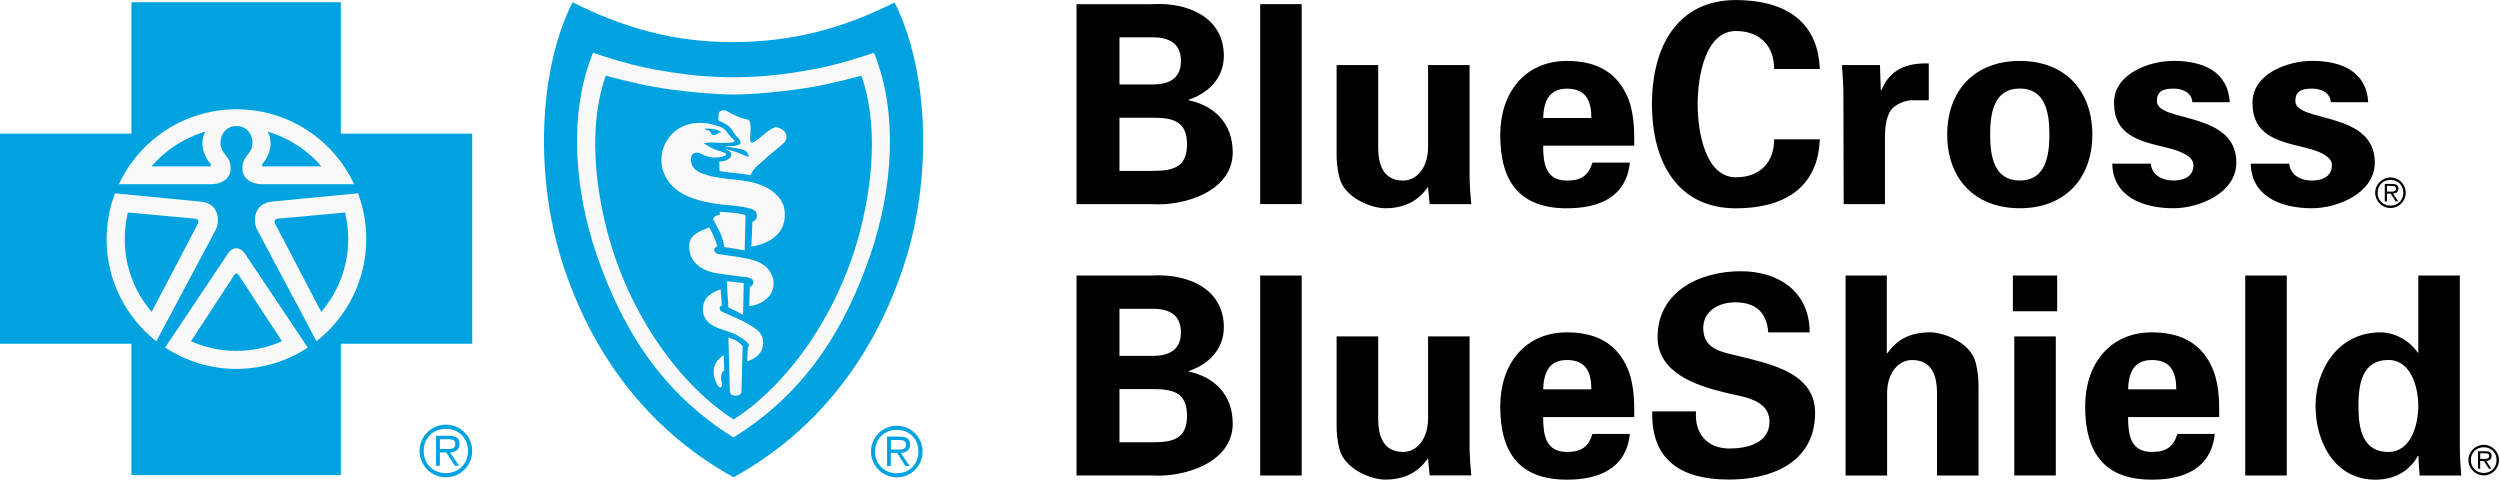
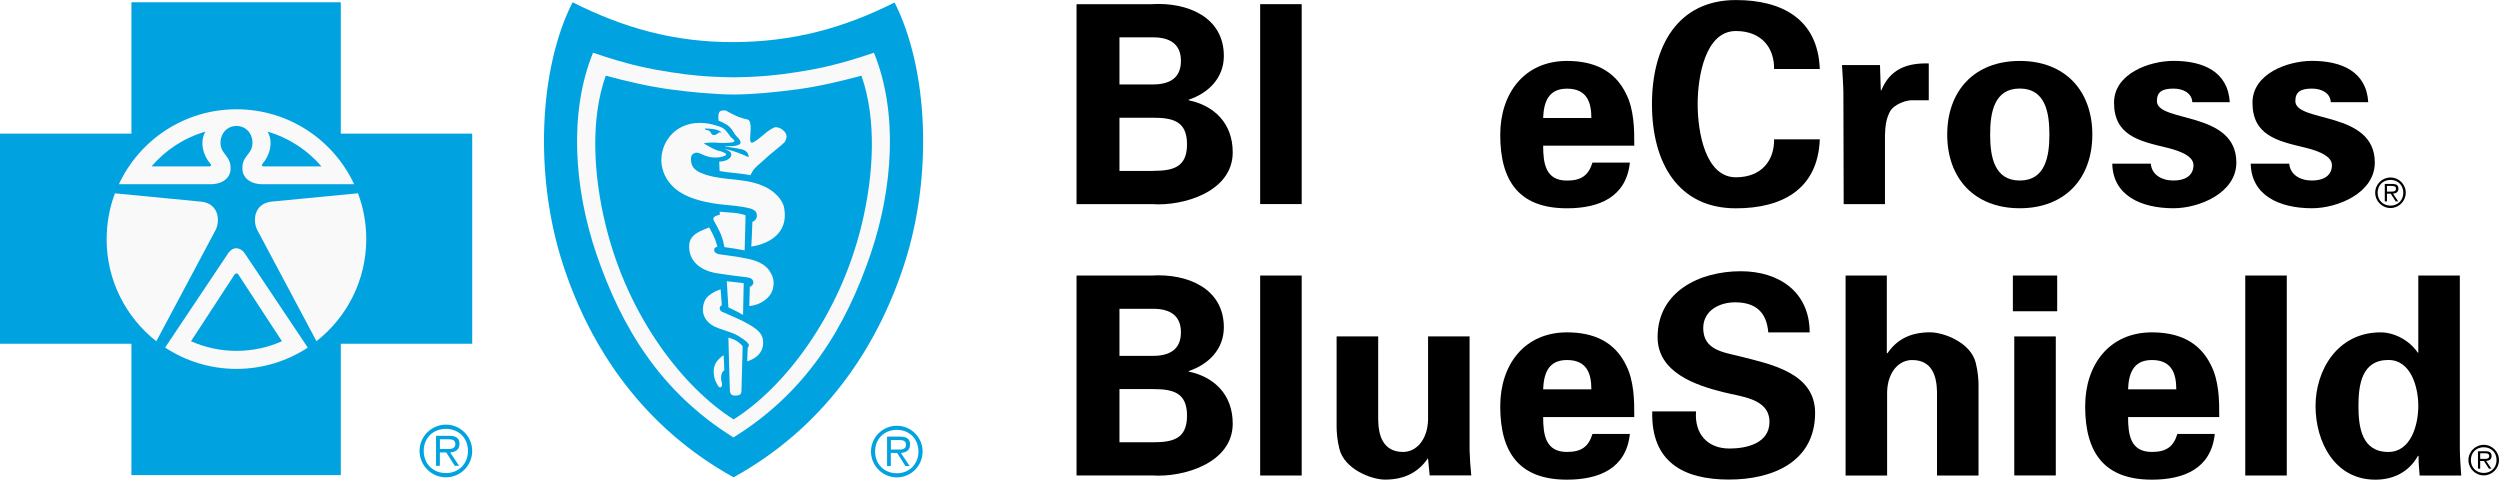
<svg xmlns="http://www.w3.org/2000/svg" xmlns:ns1="http://www.serif.com/" xmlns:xlink="http://www.w3.org/1999/xlink" width="100%" height="100%" viewBox="0 0 792 155" xml:space="preserve" style="fill-rule:evenodd;clip-rule:evenodd;stroke-linejoin:round;stroke-miterlimit:2;">
  <rect id="Artboard1" x="0" y="0" width="791.667" height="154.167" style="fill:none;" />
  <g id="BCBS-Logo" ns1:id="BCBS Logo">
    <clipPath id="_clip1">
      <rect x="0" y="0" width="791.667" height="151.947" />
    </clipPath>
    <g clip-path="url(#_clip1)">
      <g id="Group">
        <g id="Group_2">
          <path id="Vector" d="M341.048,64.672l0,-63.351l23.775,-0c11.318,-0.698 22.893,4.042 22.893,16.407c0,6.927 -4.832,11.759 -11.134,13.854l0,0.183c7.993,1.672 13.946,7.203 13.946,16.5c-0,12.548 -15.783,17.105 -25.521,16.407l-23.959,0Zm24.216,-37.923c5.714,0.001 8.856,-2.37 8.856,-7.459c0,-5.089 -3.16,-7.46 -8.856,-7.46l-10.619,0l-0,14.938l10.619,-0l0,-0.018Zm0,27.376c6.412,-0 10.785,-1.139 10.785,-8.415c0,-7.276 -4.391,-8.415 -10.785,-8.415l-10.619,-0l-0,16.848l10.619,0l0,-0.018Z" style="fill-rule:nonzero;" />
          <rect id="Vector_2" x="399.219" y="1.318" width="13.155" height="63.332" style="fill-rule:nonzero;" />
-           <path id="Vector_3" d="M452.392,59.208c-2.809,4.042 -6.925,6.761 -13.596,6.761c-4.388,0 -12.896,-3.326 -14.475,-9.738c-0.7,-2.719 -0.883,-5.53 -0.883,-7.018l-0,-28.608l13.175,0l-0,26.421c0.07,4.741 1.395,10.179 7.9,10.179c4.116,0 7.716,-3.767 7.9,-10.179l-0,-26.421l13.154,0l-0,36.159c0.091,2.627 0.258,5.273 0.533,7.901l-13.175,-0l-0.533,-5.439l-0,-0.018Z" style="fill-rule:nonzero;" />
          <path id="Vector_4" d="M488.871,46.147c-0,5.696 0.792,11.061 7.554,11.061c4.554,-0 6.833,-1.673 8.067,-5.696l11.85,-0c-1.142,10.877 -9.667,14.478 -19.917,14.478c-15.083,0 -21.15,-8.507 -21.15,-23.261c0,-13.247 7.717,-23.426 21.15,-23.426c8.25,0 15.083,2.812 18.775,10.528c1.233,2.462 1.838,5.09 2.188,7.901c0.35,2.719 0.35,5.53 0.35,8.415l-28.867,-0Zm15.271,-8.764c-0,-4.832 -1.304,-9.297 -7.717,-9.297c-6.046,-0 -7.367,4.483 -7.554,9.297l15.271,-0Z" style="fill-rule:nonzero;" />
          <path id="Vector_5" d="M562.033,21.844c0.092,-6.67 -3.95,-12.016 -12.108,-12.016c-9.646,-0 -12.108,14.294 -12.108,23.168c-0,8.874 2.462,23.169 12.108,23.169c8.158,-0 12.2,-5.347 12.108,-12.016l14.48,-0c-0.609,15.874 -12.017,21.846 -26.588,21.846c-18.337,-0 -26.583,-14.478 -26.583,-32.98c-0,-18.502 8.245,-32.999 26.583,-32.999c14.571,0 25.979,5.972 26.587,21.846l-14.479,0l0,-0.018Z" style="fill-rule:nonzero;" />
          <path id="Vector_6" d="M595.579,20.612l0.259,7.992l0.183,0c2.812,-6.927 8.433,-8.69 15.012,-8.507l0,11.667l-5.696,0c-2.208,0.184 -5.091,1.397 -6.412,3.252c-1.417,2.462 -1.675,4.906 -1.767,7.809l0,21.846l-13.079,-0l-0.091,-35.277c-0,-1.837 -0.259,-5.53 -0.442,-8.782l12.033,-0Z" style="fill-rule:nonzero;" />
          <path id="Vector_7" d="M639.863,65.971c-14.388,0 -22.984,-9.48 -22.984,-23.334c0,-13.853 8.596,-23.334 22.984,-23.334c14.387,0 22.987,9.481 22.987,23.335c0,13.853 -8.6,23.333 -22.987,23.333Zm-0,-8.782c8.066,0 9.387,-7.552 9.387,-14.57c0,-7.019 -1.304,-14.57 -9.387,-14.57c-8.084,0 -9.388,7.551 -9.388,14.57c0,7.018 1.321,14.57 9.388,14.57Z" style="fill-rule:nonzero;" />
          <path id="Vector_8" d="M694.529,32.369c-0.183,-2.977 -2.979,-4.299 -5.971,-4.299c-3.604,-0 -5.254,1.047 -5.254,3.95c0,6.927 25.171,2.976 25.171,19.475c0,9.646 -11.758,14.478 -19.917,14.478c-10.27,0 -19.221,-4.042 -19.383,-14.128l12.2,-0c0.254,3.417 3.325,5.346 7.2,5.346c3.6,0 6.321,-1.488 6.321,-4.906c-0,-3.417 -6.321,-4.997 -8.946,-5.622c-8.417,-2.021 -16.225,-3.858 -16.225,-14.129c0,-9.205 11.15,-13.247 18.867,-13.247c9.3,0 17.2,3.326 17.804,13.082l-11.867,-0Z" style="fill-rule:nonzero;" />
          <path id="Vector_9" d="M738.392,32.369c-0.167,-2.977 -2.975,-4.299 -5.971,-4.299c-3.6,-0 -5.254,1.047 -5.254,3.95c-0,6.927 25.171,2.976 25.171,19.475c-0,9.646 -11.759,14.478 -19.917,14.478c-10.271,0 -19.217,-4.042 -19.384,-14.128l12.2,-0c0.259,3.417 3.342,5.346 7.2,5.346c3.605,0 6.321,-1.488 6.321,-4.906c0,-3.417 -6.321,-4.997 -8.946,-5.622c-8.433,-2.021 -16.225,-3.858 -16.225,-14.129c0,-9.205 11.134,-13.247 18.871,-13.247c9.296,0 17.196,3.326 17.804,13.082l-11.87,-0Z" style="fill-rule:nonzero;" />
          <path id="Vector_10" d="M341.048,150.64l0,-63.35l23.775,-0c11.318,-0.699 22.893,4.042 22.893,16.407c0,6.926 -4.832,11.759 -11.134,13.853l0,0.165c7.993,1.672 13.946,7.203 13.946,16.5c-0,12.549 -15.783,17.105 -25.521,16.407l-23.959,0l0,0.018Zm24.216,-37.904c5.714,0 8.856,-2.37 8.856,-7.459c0,-5.09 -3.16,-7.46 -8.856,-7.46l-10.619,0l-0,14.919l10.619,0Zm0,27.376c6.412,0 10.785,-1.139 10.785,-8.433c0,-7.294 -4.391,-8.415 -10.785,-8.415l-10.619,0l-0,16.848l10.619,0Z" style="fill-rule:nonzero;" />
          <rect id="Vector_11" x="399.219" y="87.29" width="13.155" height="63.351" style="fill-rule:nonzero;" />
          <path id="Vector_12" d="M452.392,145.178c-2.809,4.042 -6.925,6.761 -13.596,6.761c-4.388,0 -12.896,-3.326 -14.475,-9.738c-0.7,-2.719 -0.883,-5.53 -0.883,-7.018l-0,-28.608l13.175,0l-0,26.421c0.07,4.741 1.395,10.179 7.9,10.179c4.116,0 7.716,-3.767 7.9,-10.179l-0,-26.421l13.154,0l-0,36.141c0.091,2.627 0.258,5.273 0.533,7.9l-13.175,0l-0.533,-5.438Z" style="fill-rule:nonzero;" />
          <path id="Vector_13" d="M488.871,132.115c-0,5.714 0.792,11.06 7.554,11.06c4.554,0 6.833,-1.672 8.067,-5.695l11.85,-0c-1.142,10.877 -9.667,14.478 -19.917,14.478c-15.083,-0 -21.15,-8.507 -21.15,-23.243c0,-13.247 7.717,-23.425 21.15,-23.425c8.25,-0 15.083,2.811 18.775,10.527c1.233,2.463 1.838,5.09 2.188,7.901c0.35,2.719 0.35,5.53 0.35,8.415l-28.867,-0l-0,-0.018Zm15.271,-8.765c-0,-4.832 -1.304,-9.296 -7.717,-9.296c-6.046,-0 -7.367,4.483 -7.554,9.296l15.271,0Z" style="fill-rule:nonzero;" />
          <path id="Vector_14" d="M560.2,105.35c-0.533,-6.412 -3.95,-9.573 -10.529,-9.573c-4.996,0 -10.088,2.628 -10.088,8.158c0,6.853 6.138,7.625 11.575,8.948c9.646,2.462 23.867,5.181 23.867,17.895c0,15.709 -13.688,21.148 -27.283,21.148c-14.48,0 -24.73,-5.604 -24.309,-21.589l13.871,0c-0.533,7.019 3.513,11.759 10.621,11.759c5.437,0 12.642,-1.671 12.642,-8.433c-0,-7.46 -9.042,-7.974 -14.48,-9.389c-8.854,-2.186 -20.962,-6.228 -20.962,-17.454c-0,-14.478 13.337,-20.891 26.329,-20.891c12.292,0 21.846,6.67 21.846,19.384l-13.083,0l-0.017,0.037Z" style="fill-rule:nonzero;" />
          <path id="Vector_15" d="M584.683,150.64l0,-63.352l13.063,0l-0,24.474l0.187,0.183c2.717,-4.042 6.85,-6.669 13.505,-6.669c4.387,-0 12.895,3.252 14.475,9.646c0.7,2.719 0.883,5.53 0.883,7.018l-0,28.7l-13.154,-0l-0,-26.495c-0.092,-4.74 -1.396,-10.087 -7.9,-10.087c-4.117,0 -7.717,3.693 -7.905,10.087l0,26.495l-13.154,-0Z" style="fill-rule:nonzero;" />
          <path id="Vector_16" d="M651.717,87.288l-0,11.318l-14.038,0l0,-11.318l14.038,0Zm-0.442,19.292l0,44.041l-13.154,-0l-0,-44.041l13.154,0Z" style="fill-rule:nonzero;" />
          <path id="Vector_17" d="M674.175,132.115c0,5.714 0.792,11.06 7.55,11.06c4.558,0 6.837,-1.672 8.067,-5.695l11.85,-0c-1.138,10.877 -9.646,14.478 -19.917,14.478c-15.083,-0 -21.146,-8.507 -21.146,-23.243c0,-13.247 7.717,-23.425 21.146,-23.425c8.25,-0 15.088,2.811 18.779,10.527c1.234,2.463 1.838,5.09 2.204,7.901c0.35,2.719 0.35,5.53 0.35,8.415l-28.862,-0l-0.021,-0.018Zm15.271,-8.765c-0,-4.832 -1.308,-9.296 -7.721,-9.296c-6.042,-0 -7.367,4.483 -7.55,9.296l15.271,0Z" style="fill-rule:nonzero;" />
          <rect id="Vector_18" x="711.296" y="87.288" width="13.154" height="63.351" style="fill-rule:nonzero;" />
          <path id="Vector_19" d="M766.117,87.288l13.158,0l0,54.569c0,2.903 0.254,5.879 0.442,8.783l-13.175,-0c-0.184,-2.114 -0.35,-4.135 -0.35,-6.229l-0.184,-0c-2.904,5.181 -7.808,7.551 -13.504,7.551c-12.9,0 -18.941,-12.016 -18.941,-23.334c-0,-11.318 6.925,-23.334 20.612,-23.334c4.558,0 9.296,2.719 11.758,6.413l0.184,-0l-0,-24.419Zm-9.479,55.892c7.112,0 9.479,-8.507 9.479,-14.57c-0,-6.063 -2.367,-14.57 -9.479,-14.57c-8.413,0 -9.48,7.808 -9.48,14.57c0,6.761 1.046,14.57 9.48,14.57Z" style="fill-rule:nonzero;" />
        </g>
        <g id="Group_3">
          <path id="Vector_20" d="M141.27,149.871c-4.079,0 -7.037,-2.921 -7.037,-7.019c-0,-4.097 2.94,-6.981 7.037,-6.981c4.097,-0 6.982,2.939 6.982,6.981c-0,4.043 -2.922,7.019 -6.982,7.019Zm0,-15.341c-4.612,-0 -8.36,3.748 -8.36,8.322c-0,4.576 3.748,8.361 8.36,8.361c4.612,-0 8.323,-3.748 8.323,-8.361c-0,-4.611 -3.73,-8.322 -8.323,-8.322Z" style="fill:#00a3e0;fill-rule:nonzero;" />
          <path id="Vector_21" d="M141.056,142.224l-1.69,0l-0,-3.068l2.627,-0c1.139,-0 2.26,0.165 2.26,1.507c-0,1.8 -1.874,1.58 -3.197,1.58m4.52,-1.544c-0,-1.727 -0.845,-2.646 -3.326,-2.646l-4.115,0l-0,9.518l1.212,-0l0,-4.226l2.04,0l2.682,4.226l1.379,-0l-2.83,-4.226c1.653,-0.147 2.94,-0.845 2.94,-2.664" style="fill:#00a3e0;fill-rule:nonzero;" />
          <path id="Vector_22" d="M107.961,42.332l0,-41.616l-66.327,0l-0,41.616l-41.634,-0l0,66.566l41.634,-0l-0,41.615l66.327,0l0,-41.615l41.634,-0l0,-66.566l-41.634,-0Z" style="fill:#00a3e0;fill-rule:nonzero;" />
        </g>
        <g id="Group_4">
          <path id="Vector_23" d="M284.122,149.927c-4.005,0 -6.89,-2.866 -6.89,-6.89c0,-4.024 2.903,-6.853 6.89,-6.853c3.987,0 6.835,2.866 6.835,6.853c0,3.987 -2.866,6.89 -6.835,6.89Zm0,-15.047c-4.519,-0 -8.194,3.656 -8.194,8.157c-0,4.502 3.675,8.195 8.194,8.195c4.52,-0 8.158,-3.675 8.158,-8.195c0,-4.519 -3.656,-8.157 -8.158,-8.157Z" style="fill:#00a3e0;fill-rule:nonzero;" />
          <path id="Vector_24" d="M283.888,142.411l-1.653,0l-0,-3.013l2.572,-0c1.139,-0 2.223,0.184 2.223,1.488c0,1.746 -1.837,1.525 -3.142,1.525Zm4.428,-1.525c0,-1.672 -0.826,-2.572 -3.252,-2.572l-4.042,-0l0,9.334l1.194,-0l0,-4.153l2.003,0l2.627,4.153l1.341,-0l-2.792,-4.153c1.635,-0.129 2.903,-0.808 2.903,-2.627" style="fill:#00a3e0;fill-rule:nonzero;" />
          <path id="Vector_25" d="M283.381,0.79c-16.095,8.121 -32.153,12.475 -50.986,12.549c-18.833,0.055 -34.89,-4.502 -51.004,-12.623c-10.583,20.817 -12.255,54.642 -3.105,82.882c8.819,27.229 25.906,52.015 54.109,67.613c28.203,-15.58 45.29,-40.384 54.11,-67.613c9.149,-28.258 7.459,-61.991 -3.105,-82.808" style="fill:#00a3e0;fill-rule:nonzero;" />
        </g>
        <path id="Vector_26" d="M100.285,108.082l-0,0.055l-18.888,-35.478c-1.378,-3.032 -0.772,-8.048 4.409,-8.764l27.597,-2.665c1.709,4.502 2.627,9.407 2.627,14.497c0,13.118 -6.155,24.822 -15.745,32.337" style="fill:#f9f9f9;fill-rule:nonzero;" />
        <path id="Vector_27" d="M97.528,110.122l-0.018,0c-6.486,4.244 -14.258,6.743 -22.6,6.743c-8.341,0 -16.113,-2.499 -22.599,-6.761l20.027,-29.949c1.488,-2.094 3.712,-1.929 5.126,0l20.027,29.949l0.019,-0l0.018,0.018Z" style="fill:#f9f9f9;fill-rule:nonzero;" />
        <path id="Vector_28" d="M33.791,75.743c0,-5.108 0.919,-9.995 2.628,-14.496l27.578,2.664c5.181,0.717 5.769,5.732 4.409,8.764l-18.906,35.479l0,-0.056c-9.572,-7.533 -15.727,-19.218 -15.727,-32.336" style="fill:#f9f9f9;fill-rule:nonzero;" />
        <path id="Vector_29" d="M74.919,86.605c-0.221,0 -0.423,0.092 -0.588,0.33l-13.817,21.167c4.391,1.966 9.279,3.05 14.405,3.05c5.126,-0 9.995,-1.084 14.405,-3.05l-13.836,-21.167c-0.165,-0.22 -0.367,-0.33 -0.569,-0.33Z" style="fill:#00a3e0;fill-rule:nonzero;" />
-         <path id="Vector_30" d="M61.401,69.247l-20.891,-1.93c-0.643,2.702 -0.992,5.531 -0.992,8.416c0,8.837 3.216,16.885 8.525,23.077l14.644,-27.946c0.349,-0.864 0.239,-1.507 -1.268,-1.617" style="fill:#00a3e0;fill-rule:nonzero;" />
        <path id="Vector_31" d="M74.924,34.619c16.481,0 30.72,9.701 37.261,23.739l-29.269,-0c-4.171,-0.093 -6.026,-2.536 -6.1,-4.521c-0.11,-2.351 0.276,-3.104 2.223,-5.622c2.113,-2.829 0.662,-8.231 -4.115,-8.323c-4.777,0.092 -6.247,5.512 -4.116,8.323c1.948,2.518 2.315,3.271 2.223,5.622c-0.073,1.985 -1.911,4.428 -6.1,4.521l-29.268,-0c6.541,-14.038 20.762,-23.739 37.261,-23.739Z" style="fill:#f9f9f9;fill-rule:nonzero;" />
        <path id="Vector_32" d="M101.827,52.705c-4.428,-5.163 -10.344,-9.058 -17.069,-11.006c2.095,3.473 0.386,8.011 -1.581,10.161c-0.367,0.367 -0.183,0.753 0.148,0.845l18.502,0Z" style="fill:#00a3e0;fill-rule:nonzero;" />
-         <path id="Vector_33" d="M88.412,69.247c-1.507,0.11 -1.617,0.753 -1.268,1.617l14.625,27.946c5.328,-6.211 8.544,-14.258 8.544,-23.078c-0,-2.884 -0.349,-5.695 -1.01,-8.415l-20.891,1.93Z" style="fill:#00a3e0;fill-rule:nonzero;" />
        <path id="Vector_34" d="M65.083,41.699c-6.743,1.948 -12.641,5.824 -17.069,11.006l18.502,0c0.331,-0.092 0.515,-0.478 0.129,-0.845c-1.966,-2.15 -3.638,-6.688 -1.562,-10.161Z" style="fill:#00a3e0;fill-rule:nonzero;" />
        <path id="Vector_35" d="M275.849,80.381c-7.919,23.224 -20.284,43.82 -43.471,58.188l0.037,0.019l-0.037,-0c-23.187,-14.387 -35.552,-34.983 -43.471,-58.226c-7.037,-20.651 -8.746,-44.812 -1.029,-63.663c11.593,3.987 18.392,5.218 24.712,6.192c5.879,0.919 11.134,1.488 19.77,1.598l0.036,0c8.599,-0.11 13.872,-0.679 19.752,-1.598c6.302,-0.974 13.1,-2.205 24.712,-6.192c7.735,18.851 6.007,43.031 -1.011,63.663" style="fill:#f9f9f9;fill-rule:nonzero;" />
        <path id="Vector_36" d="M252.525,28.311c-6.779,0.9 -13.504,1.58 -20.1,1.635l-0.037,-0c-6.632,-0.055 -13.338,-0.735 -20.118,-1.635c-6.78,-0.919 -13.339,-2.462 -20.376,-4.336c-4.924,13.927 -3.877,31.51 -0.074,47.145c7.111,29.471 24.896,51.868 40.587,61.753c15.691,-9.867 33.476,-32.282 40.586,-61.753c3.785,-15.635 4.814,-33.218 -0.091,-47.145c-7.019,1.874 -13.597,3.417 -20.358,4.336" style="fill:#00a3e0;fill-rule:nonzero;" />
        <path id="Vector_37" d="M249.032,44.02c-0.35,1.157 -0.625,1.139 -1.378,1.856c-1.581,1.433 -3.675,2.903 -5.714,4.869c-1.305,1.249 -2.573,1.984 -3.51,3.49c-0.22,0.331 -0.698,1.268 -0.698,1.268c-3.491,-0.698 -7.037,-0.771 -9.756,-1.323l-0.129,-2.976c0,0 3.491,-0.037 3.84,-2.132c0,-0.11 -0.073,-0.752 -0.459,-1.047c-0.478,-0.349 -1.525,-0.735 -1.764,-0.826c2.646,0.422 4.961,1.378 7.68,2.572c0.166,-0.276 -0.276,-1.286 -0.478,-1.507c-0.367,-0.422 -0.79,-0.753 -1.745,-0.974c-1.653,-0.422 -5.622,-0.918 -5.622,-0.918c-0,-0 1.433,-0.055 3.362,-0.129c0.845,-0.128 1.709,-0.478 1.892,-0.753c0.202,-0.423 -0.073,-1.084 -0.643,-1.709c-0.385,-0.422 -0.79,-0.808 -1.102,-1.249c-0.404,-0.57 -0.919,-1.617 -1.635,-2.26c-0.882,-1.047 -3.546,-2.058 -3.546,-2.058c-0,0 -0.221,-1.782 0.22,-2.646c0.331,-0.643 1.746,-0.716 2.205,-0.496c1.984,1.121 4.244,2.334 6.908,2.811c0.552,0.405 0.57,0.533 0.735,1.342c0.386,1.782 -0.312,4.391 0.055,5.64c0.184,0.405 0.57,0.386 0.883,0.221c2.48,-1.323 4.152,-3.638 6.669,-4.704c1.175,-0.496 4.52,1.194 3.766,3.638" style="fill:#f9f9f9;fill-rule:nonzero;" />
        <path id="Vector_38" d="M238.01,78.102c0,0 0.312,-5.273 0.349,-7.808c1.396,-0.552 1.709,-1.929 1.176,-3.05c-0.294,-0.625 -1.341,-1.066 -1.966,-1.232c-2.903,-0.735 -5.549,-0.863 -8.544,-1.194c-2.627,-0.275 -4.703,-0.624 -7.11,-1.249c-4.924,-1.268 -9.095,-3.528 -11.281,-8.011c-2.701,-5.548 -0.276,-12.42 5.034,-15.194c4.024,-2.095 8.544,-1.691 12.604,-0.147c1.415,0.551 2.168,1.763 3.032,2.958c0.386,0.532 0.992,0.753 1.323,1.341c0.202,0.331 -0.258,0.496 -0.442,0.533c-0.881,0.257 -3.858,0.294 -4.832,0.183c-1.212,-0.165 -3.233,-0.092 -4.446,0.166c1.268,0.717 2.646,1.617 3.913,2.113c0.772,0.294 1.379,0.294 2.095,0.643c0.294,0.147 1.139,0.386 1.139,0.79c-0.091,0.386 -0.79,0.533 -1.304,0.698c-1.139,0.313 -2.72,0.386 -4.189,0.037c-2.315,-0.533 -3.399,-1.893 -4.833,-1.047c-0.955,0.569 -0.973,1.873 -0.661,3.196c0.515,2.058 2.664,2.903 4.483,3.51c6.32,2.039 13.082,0.882 19.255,4.06c2.389,1.231 5.09,3.712 5.586,6.357c2.113,11.043 -10.363,12.347 -10.363,12.347" style="fill:#f9f9f9;fill-rule:nonzero;" />
        <path id="Vector_39" d="M228.025,67.076c-0,-0 1.249,0.128 4.28,0.33c2.334,0.166 3.895,0.809 3.895,0.809l-0.293,11.115c-2.481,-0.477 -4.098,-0.734 -6.413,-1.047c-0.753,-4.023 -1.727,-5.401 -3.344,-8.36c-0.367,-0.679 -0.055,-0.936 0.055,-1.102c0.221,-0.404 1.838,-0.808 1.838,-0.808l-0.037,-0.955l0.019,0.018Z" style="fill:#f9f9f9;fill-rule:nonzero;" />
        <path id="Vector_40" d="M244.913,91.293c-0.423,1.8 -1.581,3.234 -3.473,4.373c-1.984,1.194 -4.06,1.286 -4.06,1.286l0.165,-6.1c0,0 0.459,-0.11 0.772,-0.496c0.312,-0.386 0.386,-0.643 0.312,-1.176c-0.055,-0.349 -0.331,-0.808 -0.882,-1.047c-0.606,-0.258 -1.525,-0.349 -1.911,-0.386c-3.013,-0.367 -5.769,-0.698 -8.708,-1.176c-5.329,-0.864 -9.095,-3.932 -8.783,-9.003c0.22,-3.417 3.803,-4.483 6.339,-5.53c0.826,1.469 1.58,3.05 1.874,3.84c0.477,1.359 0.734,2.259 0.734,2.259c0,0 -1.138,0.203 -1.047,1.14c0.092,0.827 1.011,1.176 1.58,1.268c3.73,0.514 8.672,1.139 11.3,2.021c1.745,0.606 3.454,1.58 4.428,2.939c1.47,2.04 1.819,3.693 1.323,5.825" style="fill:#f9f9f9;fill-rule:nonzero;" />
        <path id="Vector_41" d="M230.241,89.095c2.425,0.276 3.307,0.368 5.365,0.606l-0.202,10.069l-2.334,-1.268l-2.315,-1.121l-0.514,-8.286Z" style="fill:#f9f9f9;fill-rule:nonzero;" />
        <path id="Vector_42" d="M239.614,112.98c-1.323,1.102 -2.903,1.47 -2.903,1.47l0.165,-4.3c-0,0 0.478,-0.441 0.349,-0.974c-0.22,-0.863 -3.289,-2.921 -4.924,-3.546c-1.672,-0.661 -3.895,-1.286 -5.493,-1.984c-3.693,-1.599 -5.035,-4.851 -3.528,-8.378c0.551,-1.305 2.021,-2.205 2.848,-2.683c0.882,-0.514 2.168,-0.918 2.168,-0.918l0.386,5.034c-0,-0 -0.478,0.184 -0.625,0.625c-0.276,0.882 0.533,1.378 0.753,1.469c2.425,1.085 5.953,2.481 8.525,4.006c3.326,1.947 4.428,3.362 4.428,5.714c0,2.113 -0.9,3.454 -2.131,4.483" style="fill:#f9f9f9;fill-rule:nonzero;" />
        <path id="Vector_43" d="M234.878,123.89c-0,0.79 -0.313,1.415 -1.82,1.452c-1.249,-0 -1.8,-0.423 -1.837,-1.727c-0.202,-5.788 -0.459,-16.665 -0.459,-16.665c-0,0 1.635,0.496 2.407,0.955c0.238,0.129 1.083,0.68 1.837,1.452c0.147,0.22 0.276,0.276 0.257,0.625c-0.092,4.226 -0.349,12.052 -0.367,13.908" style="fill:#f9f9f9;fill-rule:nonzero;" />
        <path id="Vector_44" d="M228.478,119.11c-0.221,1.525 0.404,2.168 0.257,2.885c-0.257,1.157 -0.993,0.808 -1.433,-0.055c-0.607,-1.158 -1.011,-1.746 -1.176,-3.528c-0.276,-2.829 1.139,-4.189 1.782,-4.832c0.698,-0.698 1.341,-1.047 1.341,-1.047l0.221,4.758c-0,0 -0.772,0.294 -0.993,1.819Z" style="fill:#f9f9f9;fill-rule:nonzero;" />
        <path id="Vector_45" d="M224.653,41.423c0.79,0.551 0.625,1.543 1.745,1.341c0.588,-0.091 0.937,-0.459 1.452,-0.827c0.073,-0.036 0.661,0.037 0.827,0.092c-1.25,-1.268 -3.749,-1.268 -5.402,-1.323c0.422,0.809 0.882,0.386 1.359,0.699" style="fill:#00a3e0;fill-rule:nonzero;" />
      </g>
      <use id="Group1" ns1:id="Group" xlink:href="#_Image2" x="-0" y="0.016" width="780px" height="152px" />
      <g id="Group_5">
        <path id="Vector_46" d="M757.308,65.137c-2.37,-0 -4.079,-1.709 -4.079,-4.079c0,-2.37 1.709,-4.061 4.079,-4.061c2.371,0 4.059,1.709 4.059,4.061c-0,2.352 -1.688,4.079 -4.059,4.079Zm0,-8.912c-2.683,0 -4.85,2.187 -4.85,4.833c0,2.645 2.167,4.85 4.85,4.85c2.684,0 4.834,-2.186 4.834,-4.85c-0,-2.664 -2.171,-4.833 -4.834,-4.833Z" style="fill-rule:nonzero;" />
        <path id="Vector_47" d="M757.175,60.693l-0.975,0l0,-1.782l1.525,0c0.663,0 1.321,0.092 1.321,0.864c-0,1.047 -1.083,0.918 -1.854,0.918m2.629,-0.881c-0,-0.992 -0.5,-1.544 -1.929,-1.544l-2.392,0l0,5.531l0.7,-0l0,-2.444l1.192,0l1.562,2.444l0.808,-0l-1.654,-2.444c0.959,-0.092 1.713,-0.496 1.713,-1.543Z" style="fill-rule:nonzero;" />
      </g>
      <g id="Group_6">
        <path id="Vector_48" d="M786.85,149.829c-2.371,0 -4.079,-1.709 -4.079,-4.079c-0,-2.37 1.708,-4.06 4.079,-4.06c2.371,-0 4.058,1.708 4.058,4.06c0,2.352 -1.687,4.079 -4.058,4.079Zm0,-8.911c-2.683,-0 -4.85,2.187 -4.85,4.832c0,2.646 2.167,4.851 4.85,4.851c2.683,-0 4.833,-2.187 4.833,-4.851c0,-2.664 -2.17,-4.832 -4.833,-4.832Z" style="fill-rule:nonzero;" />
        <path id="Vector_49" d="M786.7,145.378l-0.975,-0l0,-1.783l1.525,0c0.663,0 1.321,0.092 1.321,0.864c-0,1.047 -1.083,0.919 -1.854,0.919m2.629,-0.882c-0,-0.992 -0.5,-1.544 -1.929,-1.544l-2.392,0l0,5.531l0.7,-0l0,-2.444l1.192,0l1.562,2.444l0.808,-0l-1.654,-2.444c0.959,-0.092 1.713,-0.496 1.713,-1.543Z" style="fill-rule:nonzero;" />
      </g>
    </g>
  </g>
  <defs>
    <image id="_Image2" width="780px" height="152px" />
  </defs>
</svg>